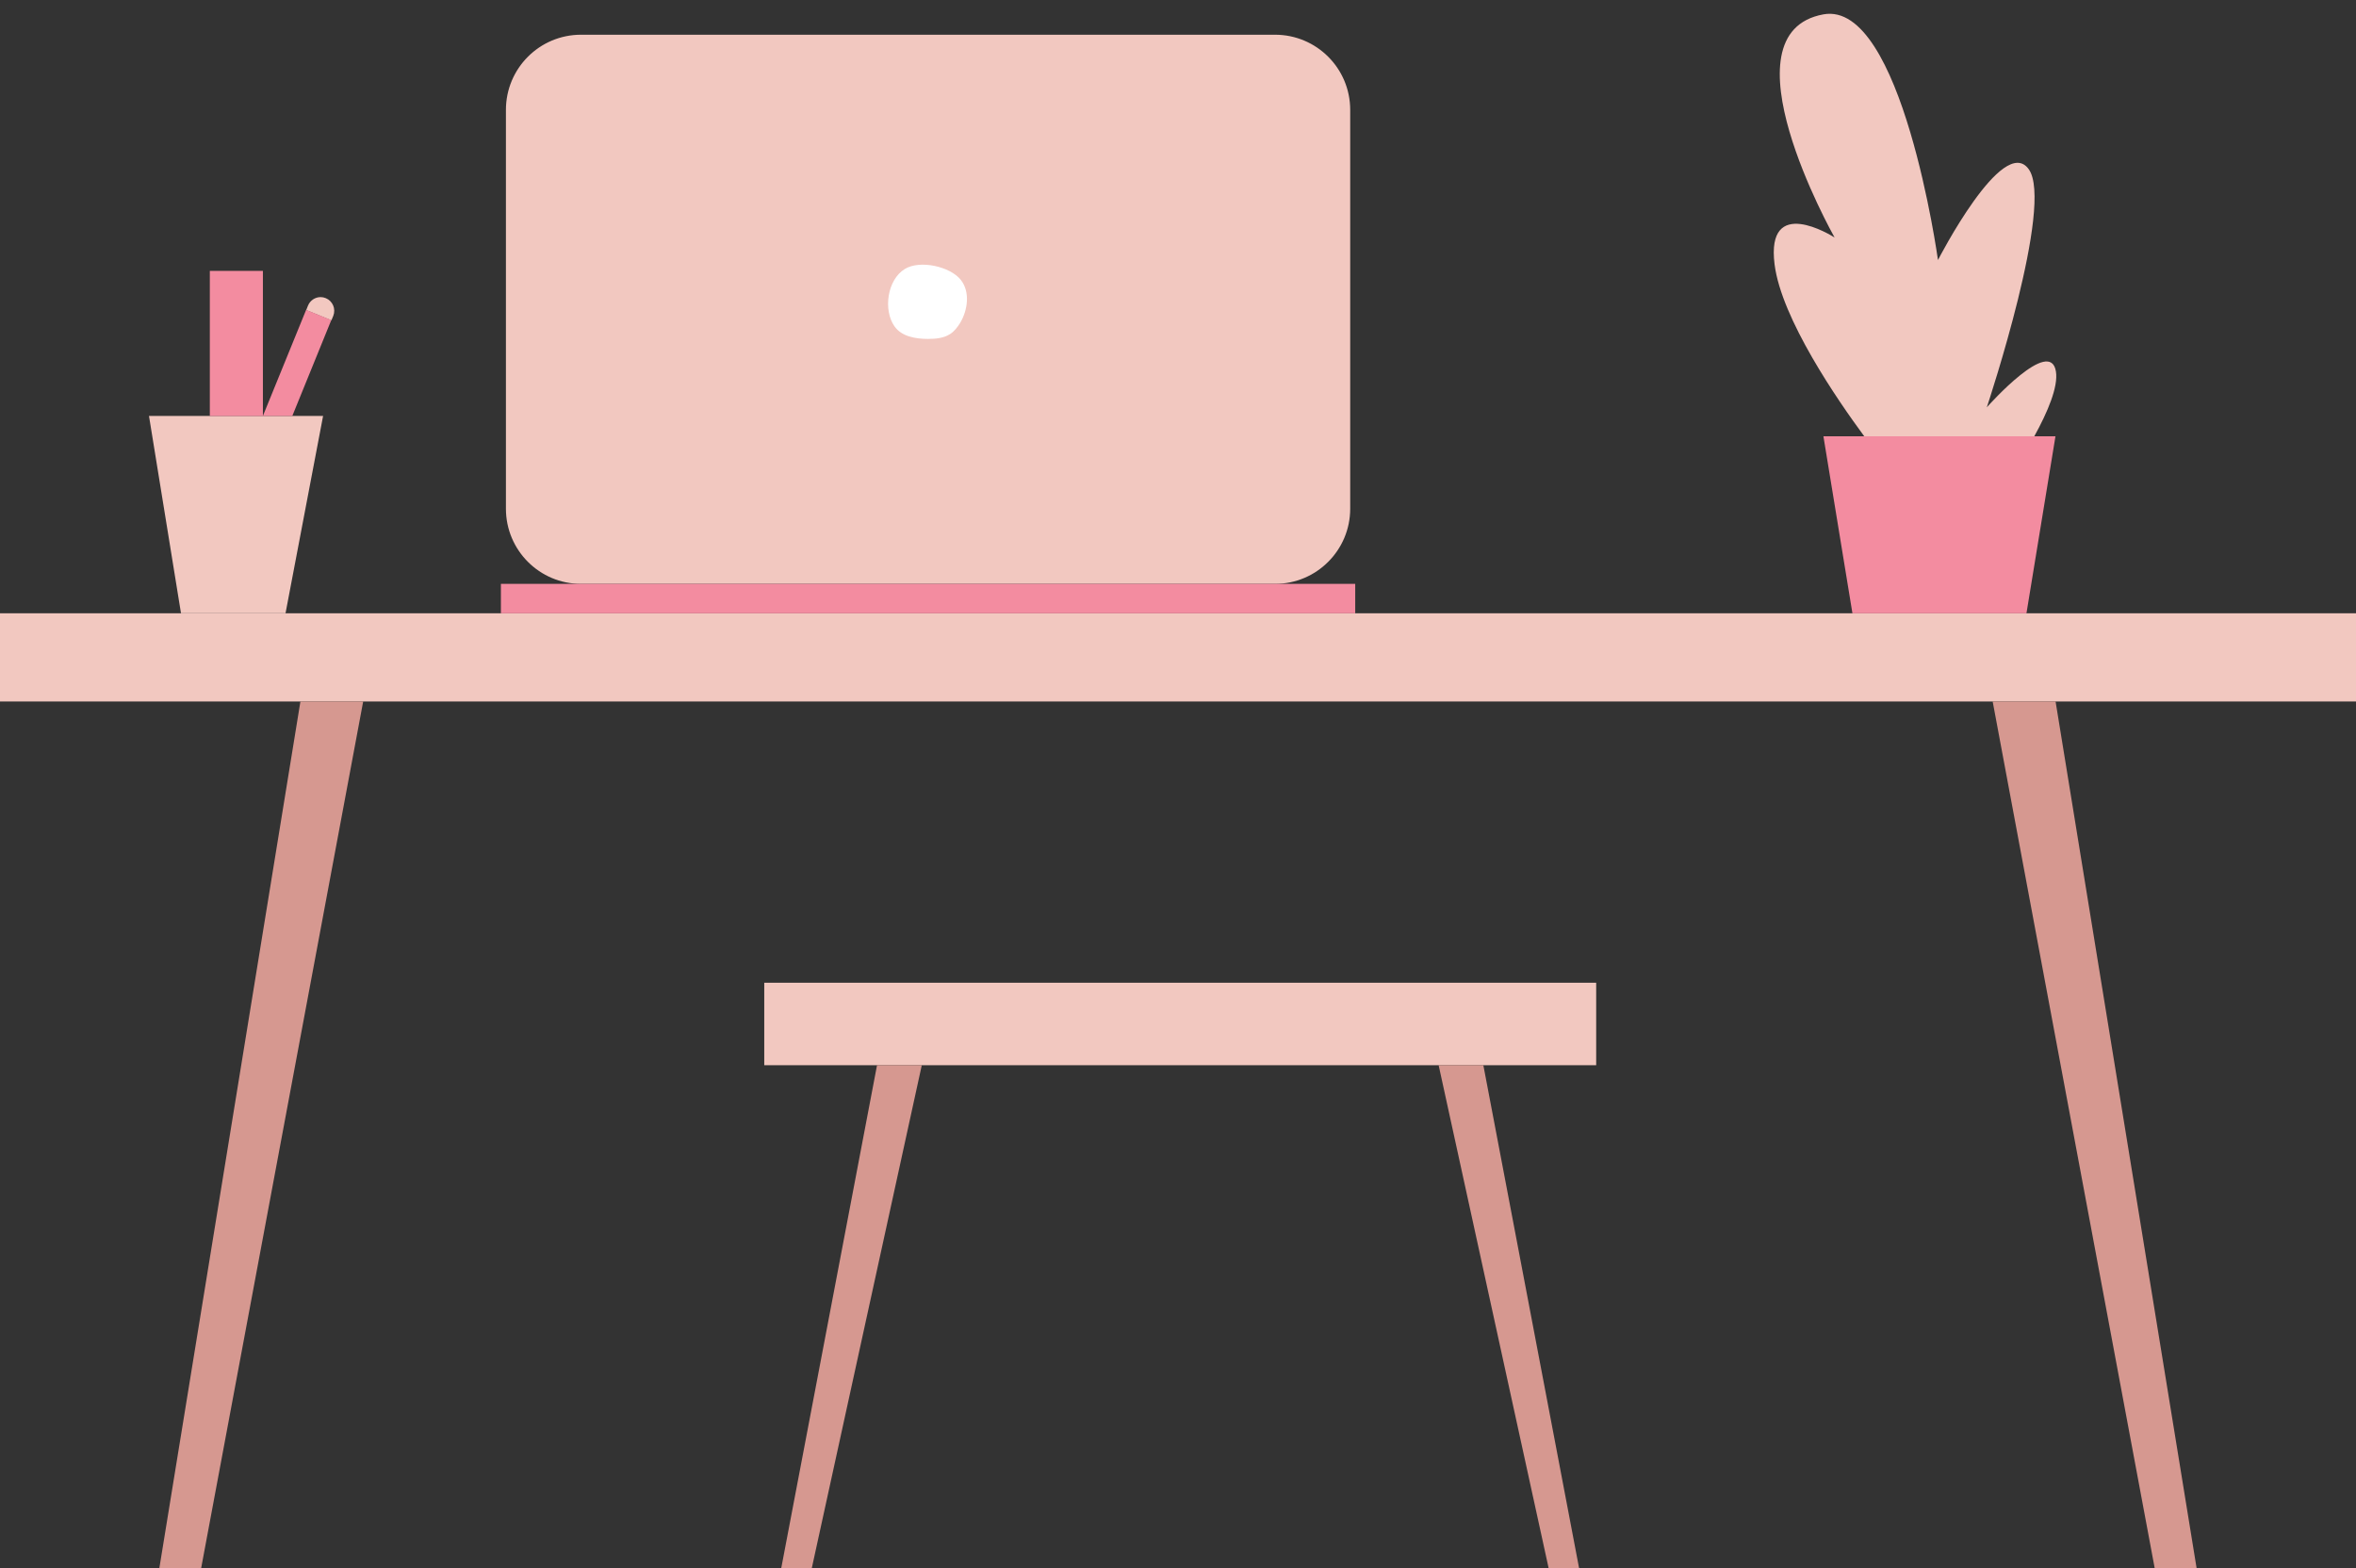
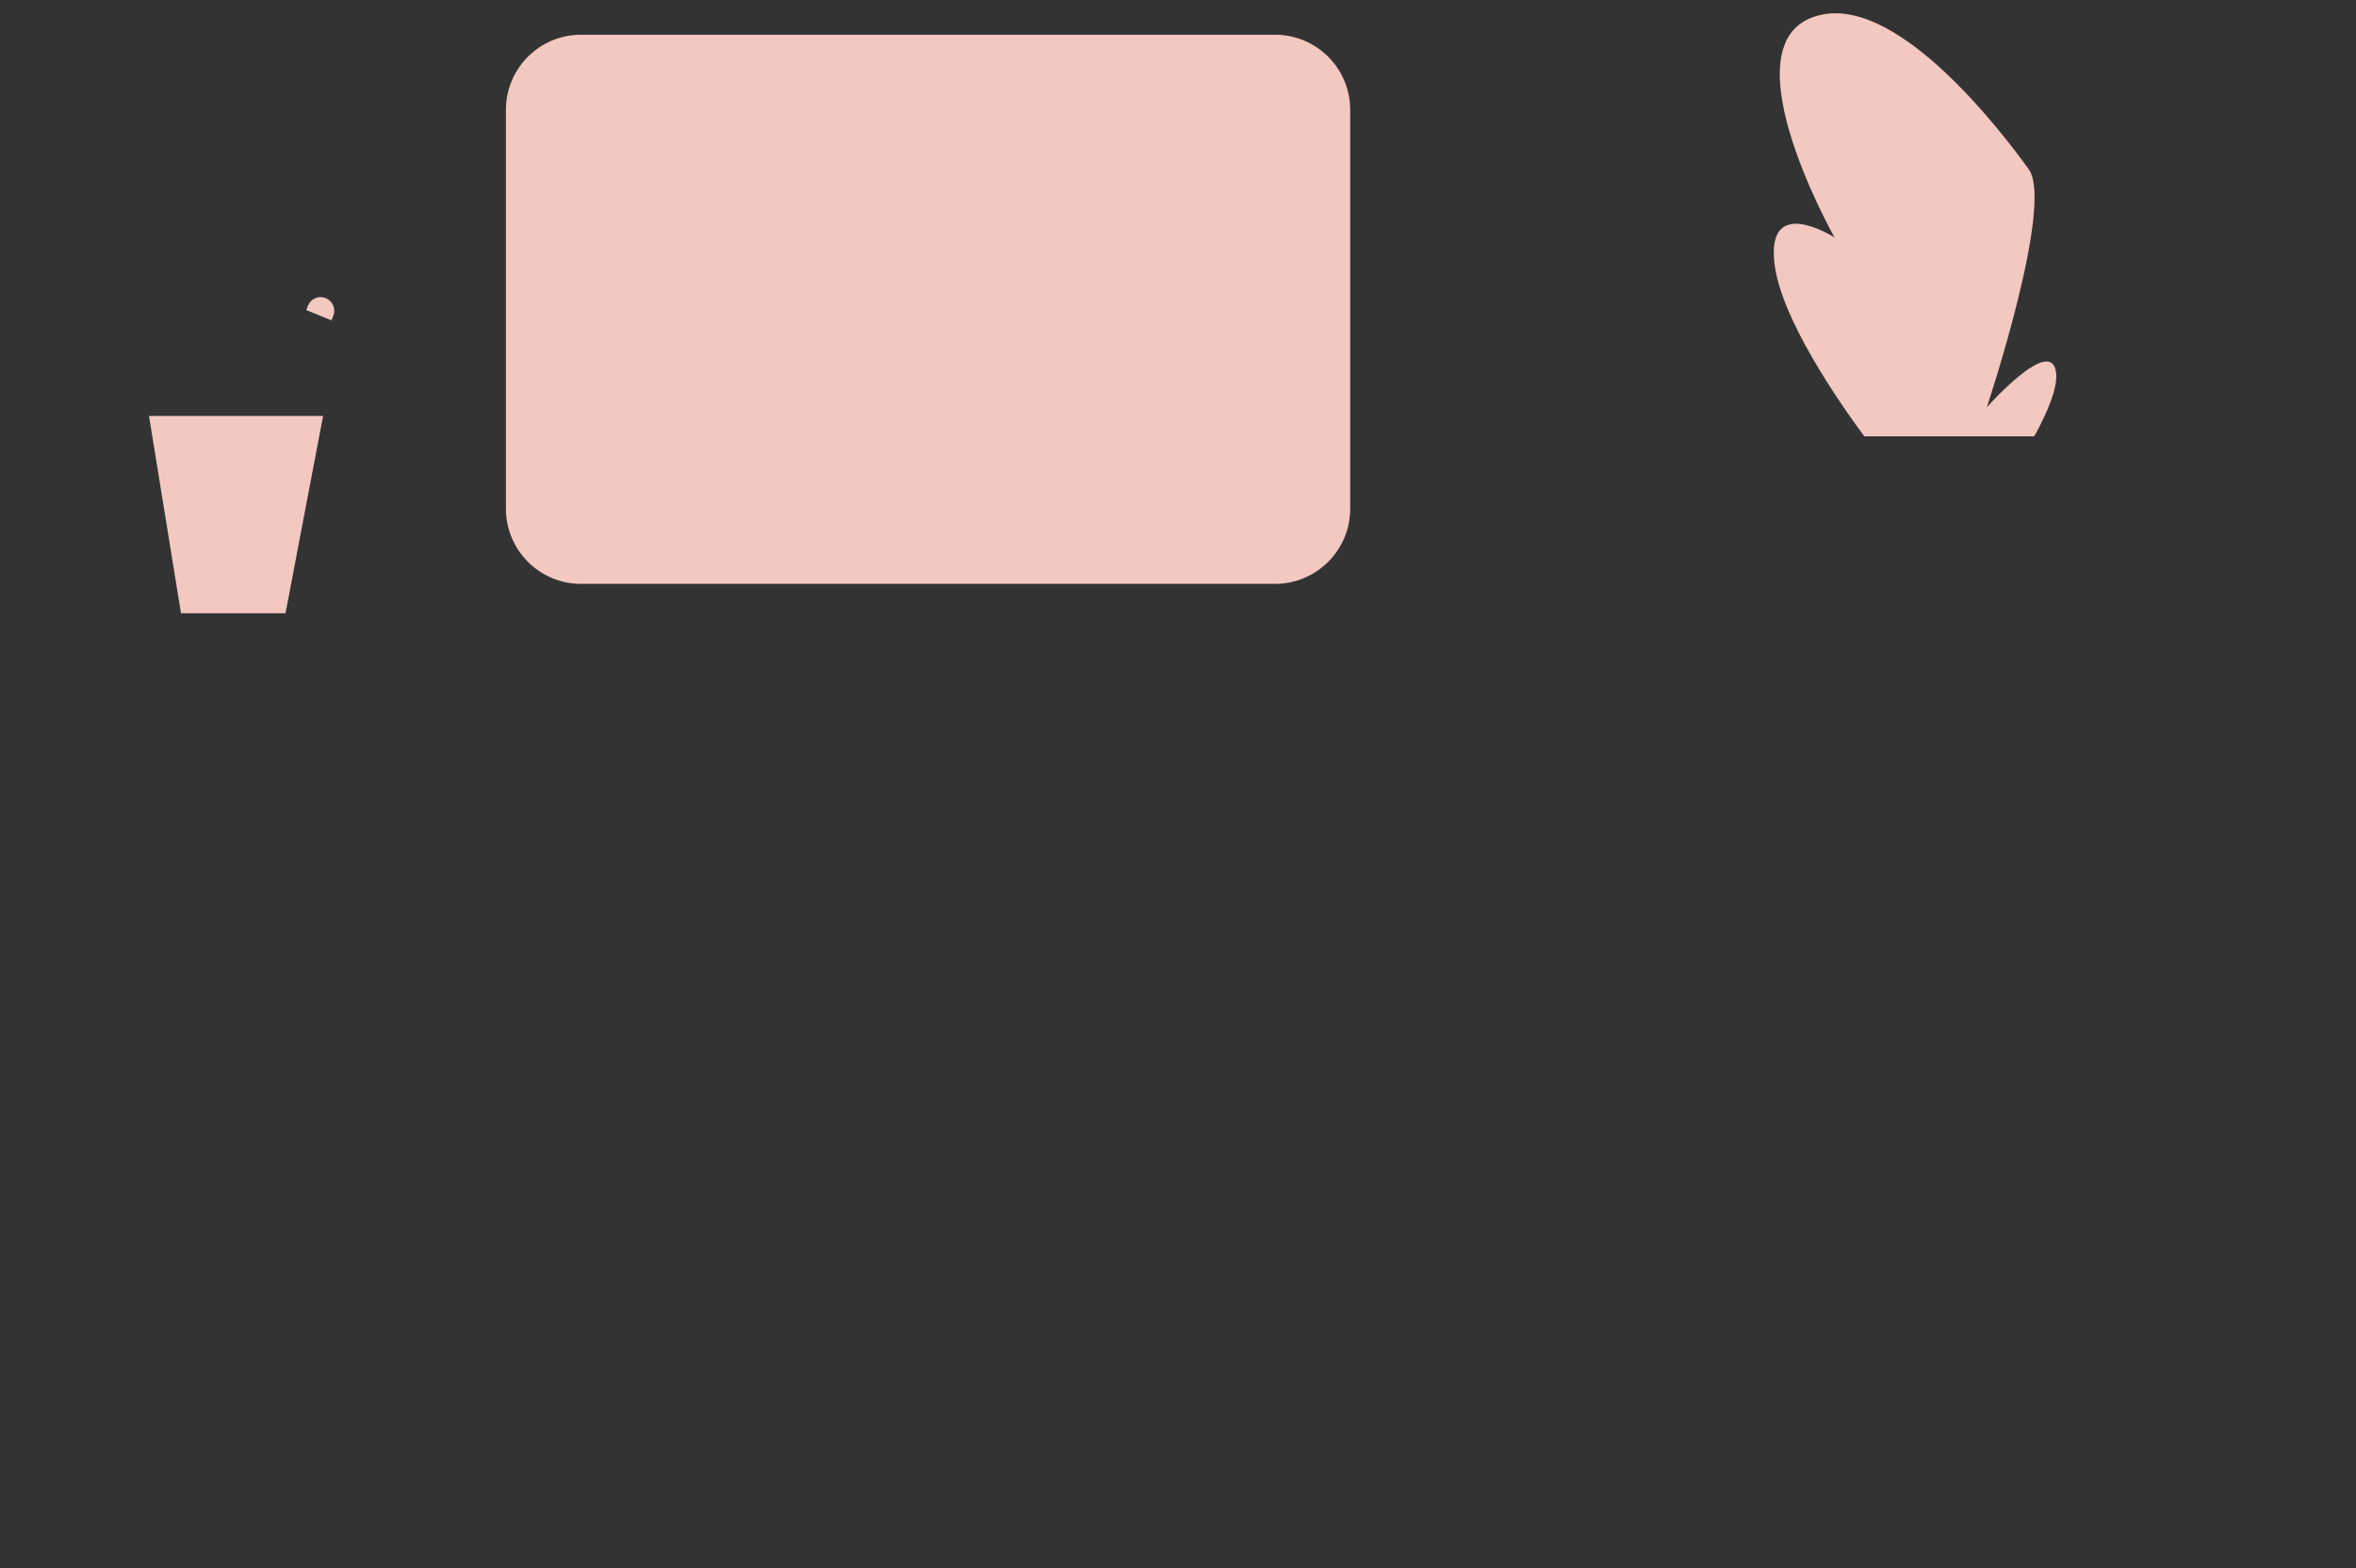
<svg xmlns="http://www.w3.org/2000/svg" fill="#000000" height="318.9" preserveAspectRatio="xMidYMid meet" version="1" viewBox="0.0 -2.8 479.0 318.9" width="479" zoomAndPan="magnify">
  <rect x="0.0" y="-2.8" width="479.0" height="318.9" fill="#333333" stroke="none" />
  <g id="change1_1">
-     <path d="M259.23,4.26h-141.1c-8.43,0-15.27,6.83-15.27,15.28v81.1c0,8.43,6.83,15.28,15.27,15.28h141.1 c8.43,0,15.28-6.85,15.28-15.28v-81.1C274.51,11.09,267.66,4.26,259.23,4.26z M417.99,72.72c-1.16-7.1-13.52,6.7-14.05,7.3 c0.34-1.06,13.69-41.26,8.52-48.42c-5.24-7.27-18.45,18.47-18.45,18.47S386.68-2.8,370.72,0.12c-20.99,3.84,1.79,44.49,2.27,45.37 c-0.55-0.35-13.99-8.77-12.2,5.46c1.39,11.07,12.87,27.7,18.24,34.97h34.56C416.28,81.04,418.5,75.86,417.99,72.72z M30.29,81.77 l6.51,40.13h21.25l7.64-40.13H30.29z M66.22,57.82c-0.34-0.14-0.69-0.21-1.03-0.21c-1.09,0-2.13,0.65-2.57,1.73l-0.35,0.88 l-0.01,0.03l5.09,2.08l0.03,0.01l0.38-0.92C68.32,60,67.64,58.39,66.22,57.82z" fill="#f2c8c0" />
+     <path d="M259.23,4.26h-141.1c-8.43,0-15.27,6.83-15.27,15.28v81.1c0,8.43,6.83,15.28,15.27,15.28h141.1 c8.43,0,15.28-6.85,15.28-15.28v-81.1C274.51,11.09,267.66,4.26,259.23,4.26z M417.99,72.72c-1.16-7.1-13.52,6.7-14.05,7.3 c0.34-1.06,13.69-41.26,8.52-48.42S386.68-2.8,370.72,0.12c-20.99,3.84,1.79,44.49,2.27,45.37 c-0.55-0.35-13.99-8.77-12.2,5.46c1.39,11.07,12.87,27.7,18.24,34.97h34.56C416.28,81.04,418.5,75.86,417.99,72.72z M30.29,81.77 l6.51,40.13h21.25l7.64-40.13H30.29z M66.22,57.82c-0.34-0.14-0.69-0.21-1.03-0.21c-1.09,0-2.13,0.65-2.57,1.73l-0.35,0.88 l-0.01,0.03l5.09,2.08l0.03,0.01l0.38-0.92C68.32,60,67.64,58.39,66.22,57.82z" fill="#f2c8c0" />
  </g>
  <g id="change2_1">
-     <path d="M195.33,54.09c-2.17-2.71-8.26-4.08-11.35-2.21c-3.61,2.18-4.45,8.39-2.11,11.69 c1.45,2.06,4.28,2.54,6.79,2.54c1.56,0,3.2-0.14,4.51-0.99c0.85-0.55,1.5-1.39,2.03-2.25C196.79,60.2,197.26,56.53,195.33,54.09z" fill="#ffffff" />
-   </g>
+     </g>
  <g id="change3_1">
-     <path d="M0,121.9v17.93h479V121.9H0z M155.38,197.02v16.77h169.14v-16.77H155.38z" fill="#f2c8c0" />
-   </g>
+     </g>
  <g id="change4_1">
-     <path d="M61.08,139.83L32.39,316.09h8.5l32.95-176.26H61.08z M417.92,139.83h-12.79l32.95,176.26h8.52L417.92,139.83 z M178.31,213.79l-19.48,102.29h6.21l22.37-102.29H178.31z M301.58,213.79h-9.09l22.37,102.29h6.19L301.58,213.79z" fill="#d69890" />
-   </g>
+     </g>
  <g id="change5_1">
-     <path d="M101.84,115.92v5.98h173.69v-5.98H101.84z M370.72,85.91l5.9,35.99H412l5.9-35.99H370.72z M42.66,52.28v29.5 h10.79v-29.5H42.66z M62.27,60.21l-0.03-0.01l-8.79,21.57h5.98l7.91-19.45l0.01-0.04L62.27,60.21z" fill="#f38ca0" />
-   </g>
+     </g>
</svg>